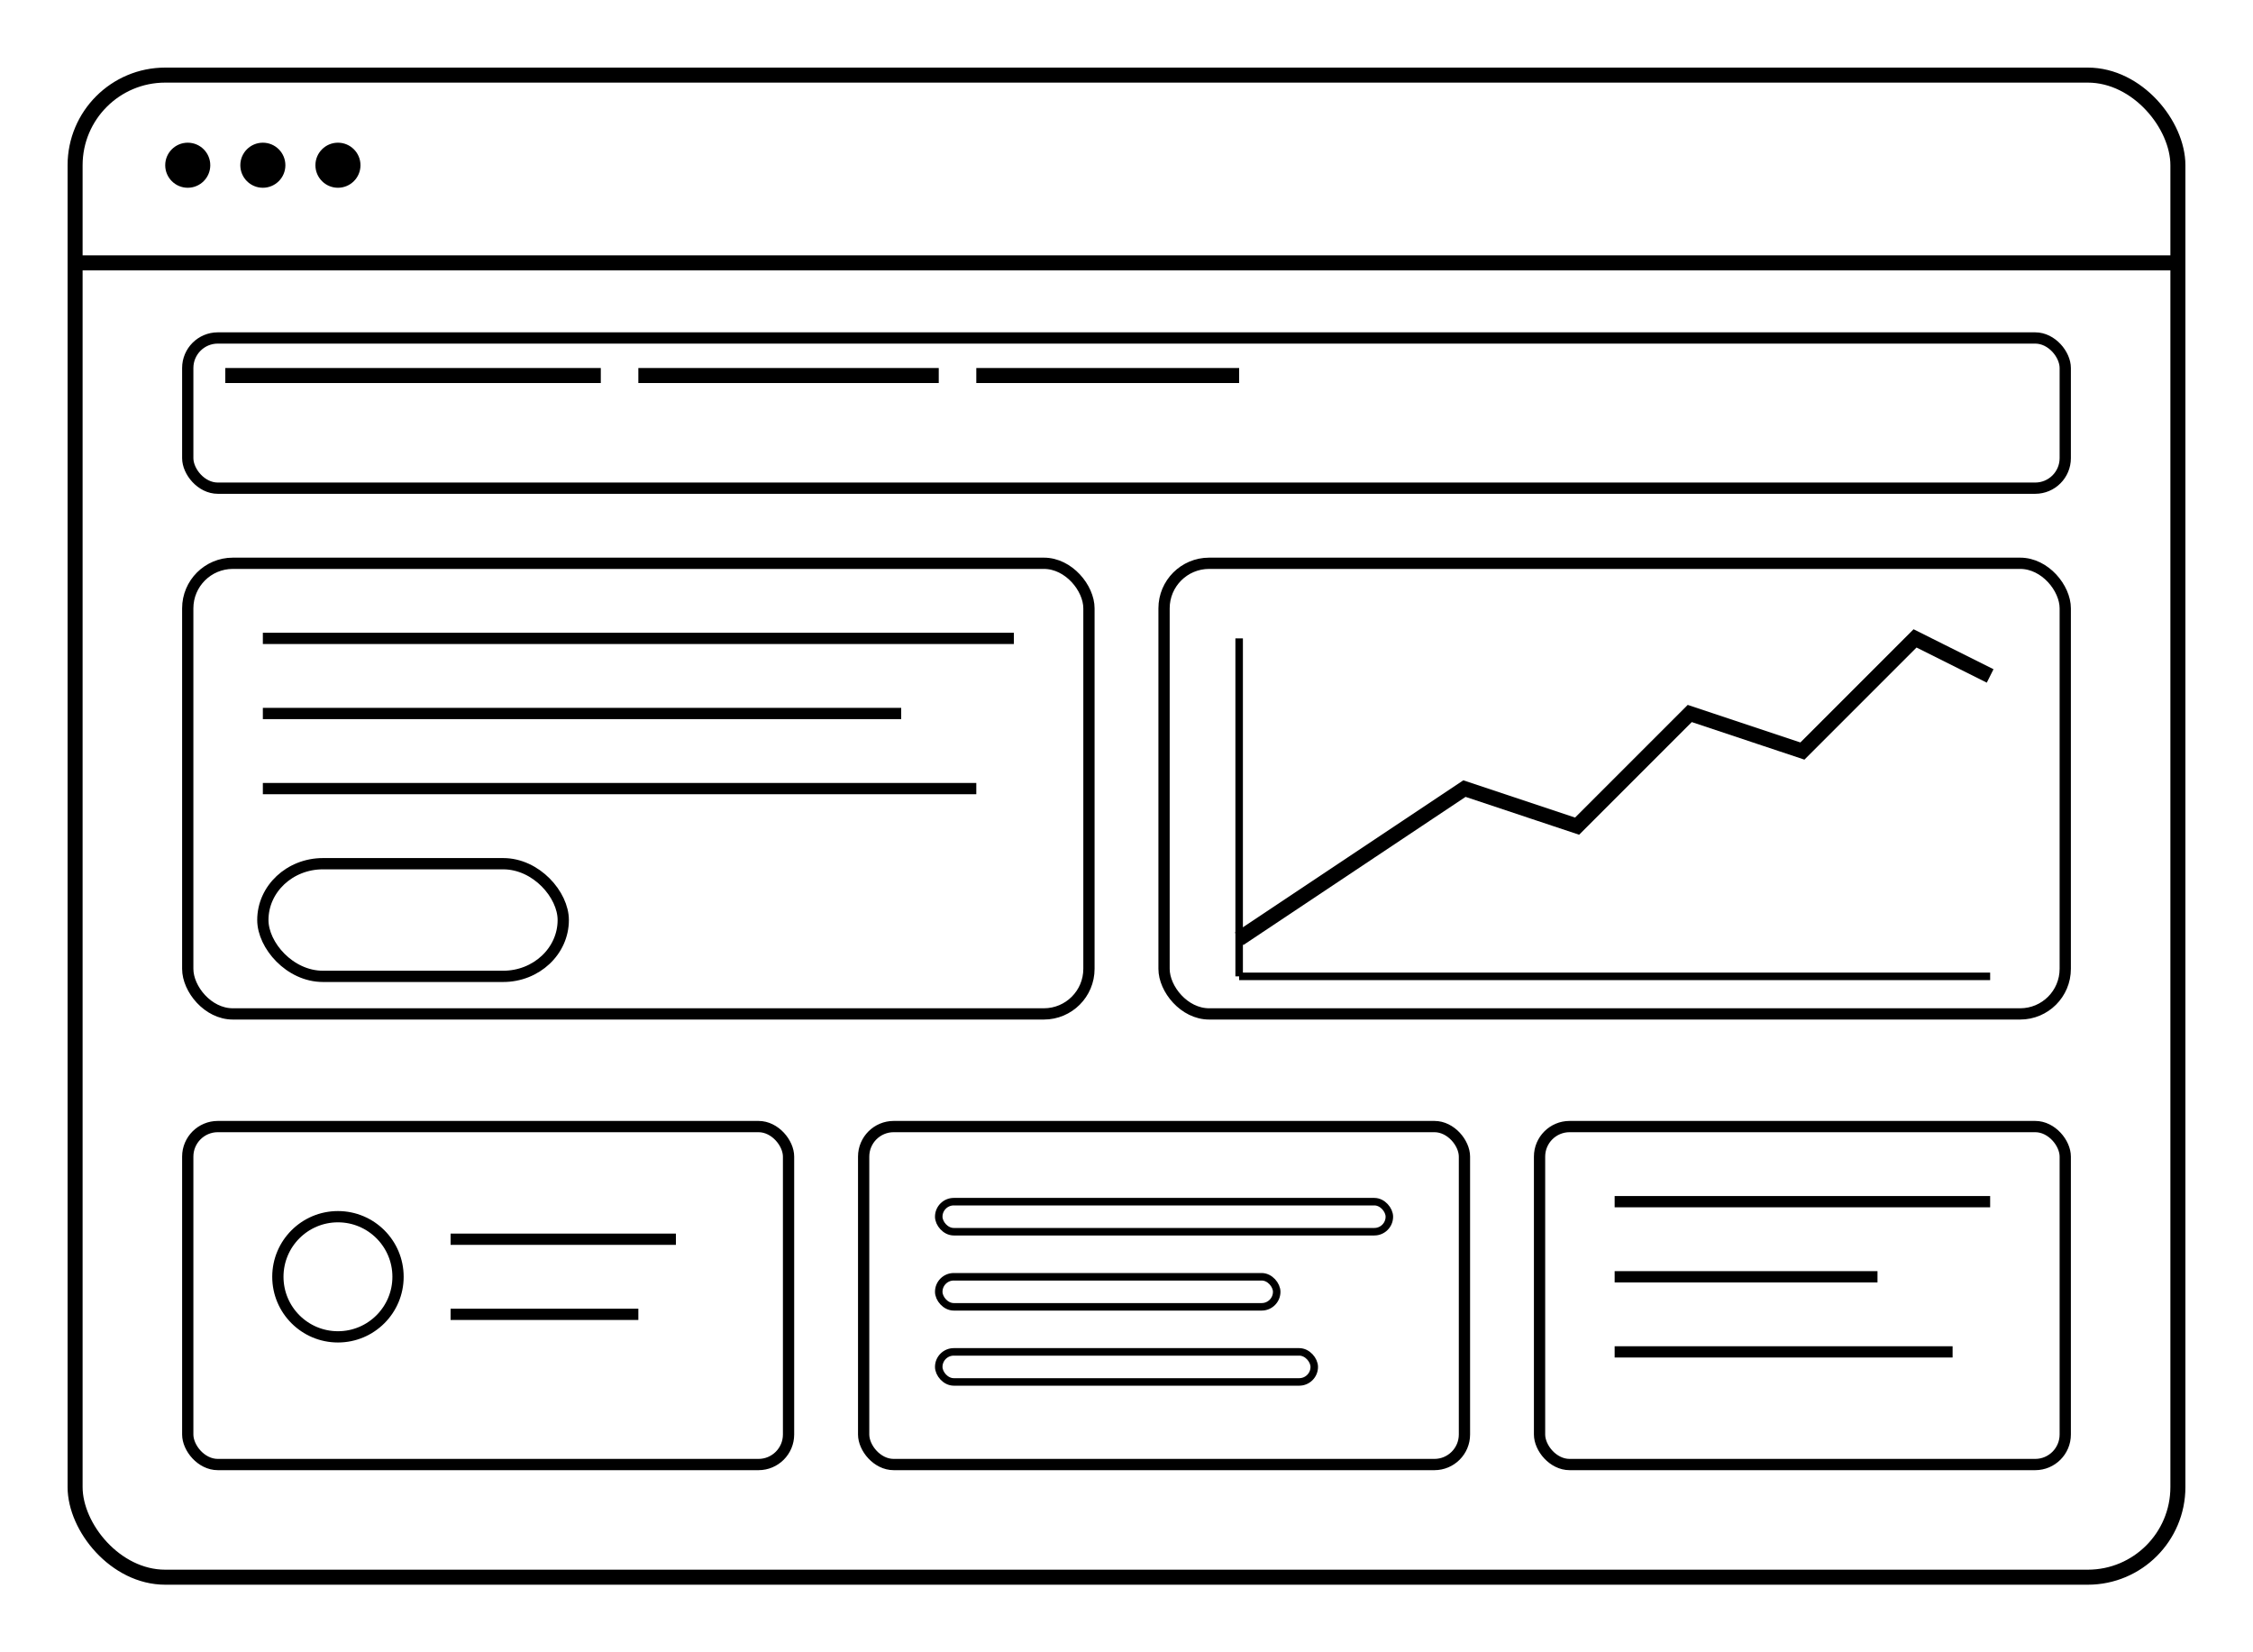
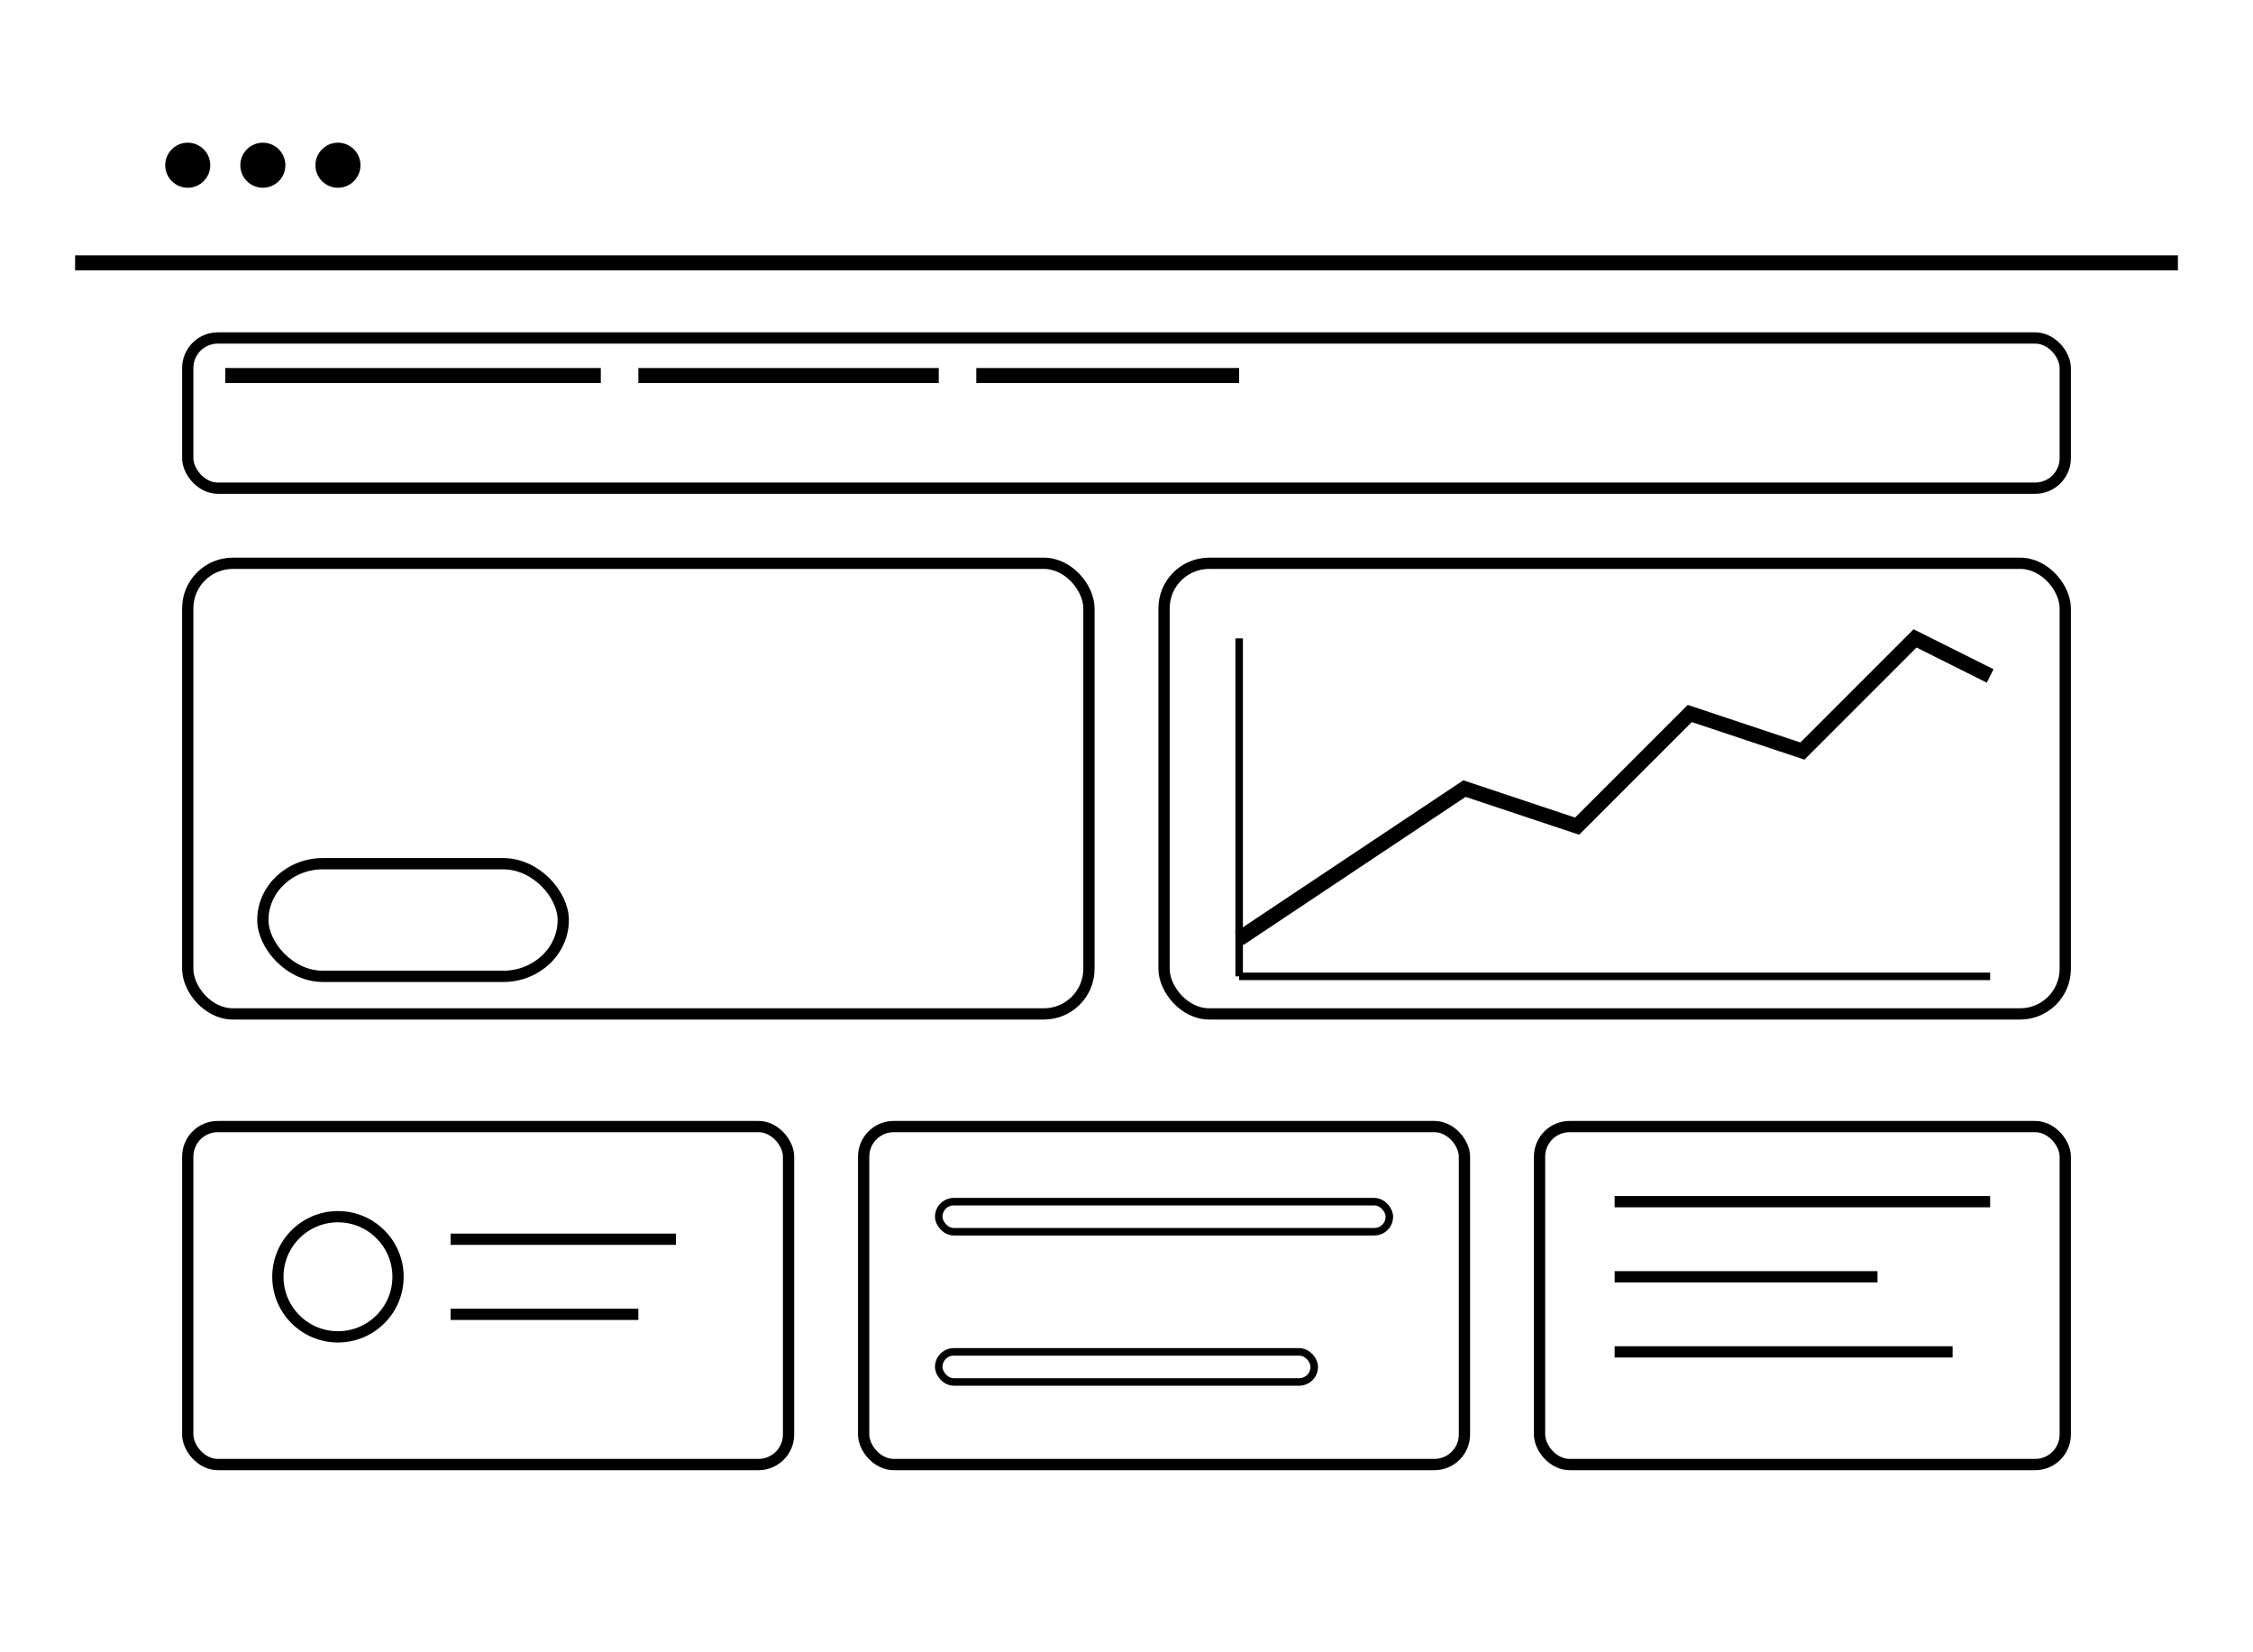
<svg xmlns="http://www.w3.org/2000/svg" data-controller="svg-draw" viewBox="0 0 300 220" class="w-full h-full p-6" fill="none">
-   <rect x="10" y="10" width="280" height="200" rx="12" stroke="currentColor" stroke-width="2" data-role="draw" />
  <path d="M10 35 H290" stroke="currentColor" stroke-width="2" data-role="draw" />
  <circle cx="25" cy="22" r="3" fill="currentColor" data-role="draw" />
  <circle cx="35" cy="22" r="3" fill="currentColor" data-role="draw" />
  <circle cx="45" cy="22" r="3" fill="currentColor" data-role="draw" />
  <rect x="25" y="45" width="250" height="20" rx="4" stroke="currentColor" stroke-width="1.5" data-role="draw" />
  <path d="M30 50 H80 M85 50 H125 M130 50 H165" stroke="currentColor" stroke-width="2" data-role="draw" />
  <rect x="25" y="75" width="120" height="60" rx="6" stroke="currentColor" stroke-width="1.5" data-role="draw" />
  <rect x="155" y="75" width="120" height="60" rx="6" stroke="currentColor" stroke-width="1.5" data-role="draw" />
-   <path d="M35 85 H135 M35 95 H120 M35 105 H130" stroke="currentColor" stroke-width="1.5" data-role="draw" />
  <rect x="35" y="115" width="40" height="15" rx="8" stroke="currentColor" stroke-width="1.5" data-role="draw" />
  <path d="M165 125 L180 115 L195 105 L210 110 L225 95 L240 100 L255 85 L265 90" stroke="currentColor" stroke-width="2" fill="none" data-role="draw" />
  <path d="M165 130 H265 M165 85 V130" stroke="currentColor" stroke-width="1" data-role="draw" />
  <rect x="25" y="150" width="80" height="45" rx="4" stroke="currentColor" stroke-width="1.5" data-role="draw" />
  <rect x="115" y="150" width="80" height="45" rx="4" stroke="currentColor" stroke-width="1.5" data-role="draw" />
  <rect x="205" y="150" width="70" height="45" rx="4" stroke="currentColor" stroke-width="1.5" data-role="draw" />
  <circle cx="45" cy="170" r="8" stroke="currentColor" stroke-width="1.5" data-role="draw" />
  <path d="M60 165 H90 M60 175 H85" stroke="currentColor" stroke-width="1.5" data-role="draw" />
  <rect x="125" y="160" width="60" height="4" rx="2" stroke="currentColor" stroke-width="1" data-role="draw" />
-   <rect x="125" y="170" width="45" height="4" rx="2" stroke="currentColor" stroke-width="1" data-role="draw" />
  <rect x="125" y="180" width="50" height="4" rx="2" stroke="currentColor" stroke-width="1" data-role="draw" />
  <path d="M215 160 H265 M215 170 H250 M215 180 H260" stroke="currentColor" stroke-width="1.5" data-role="draw" />
</svg>